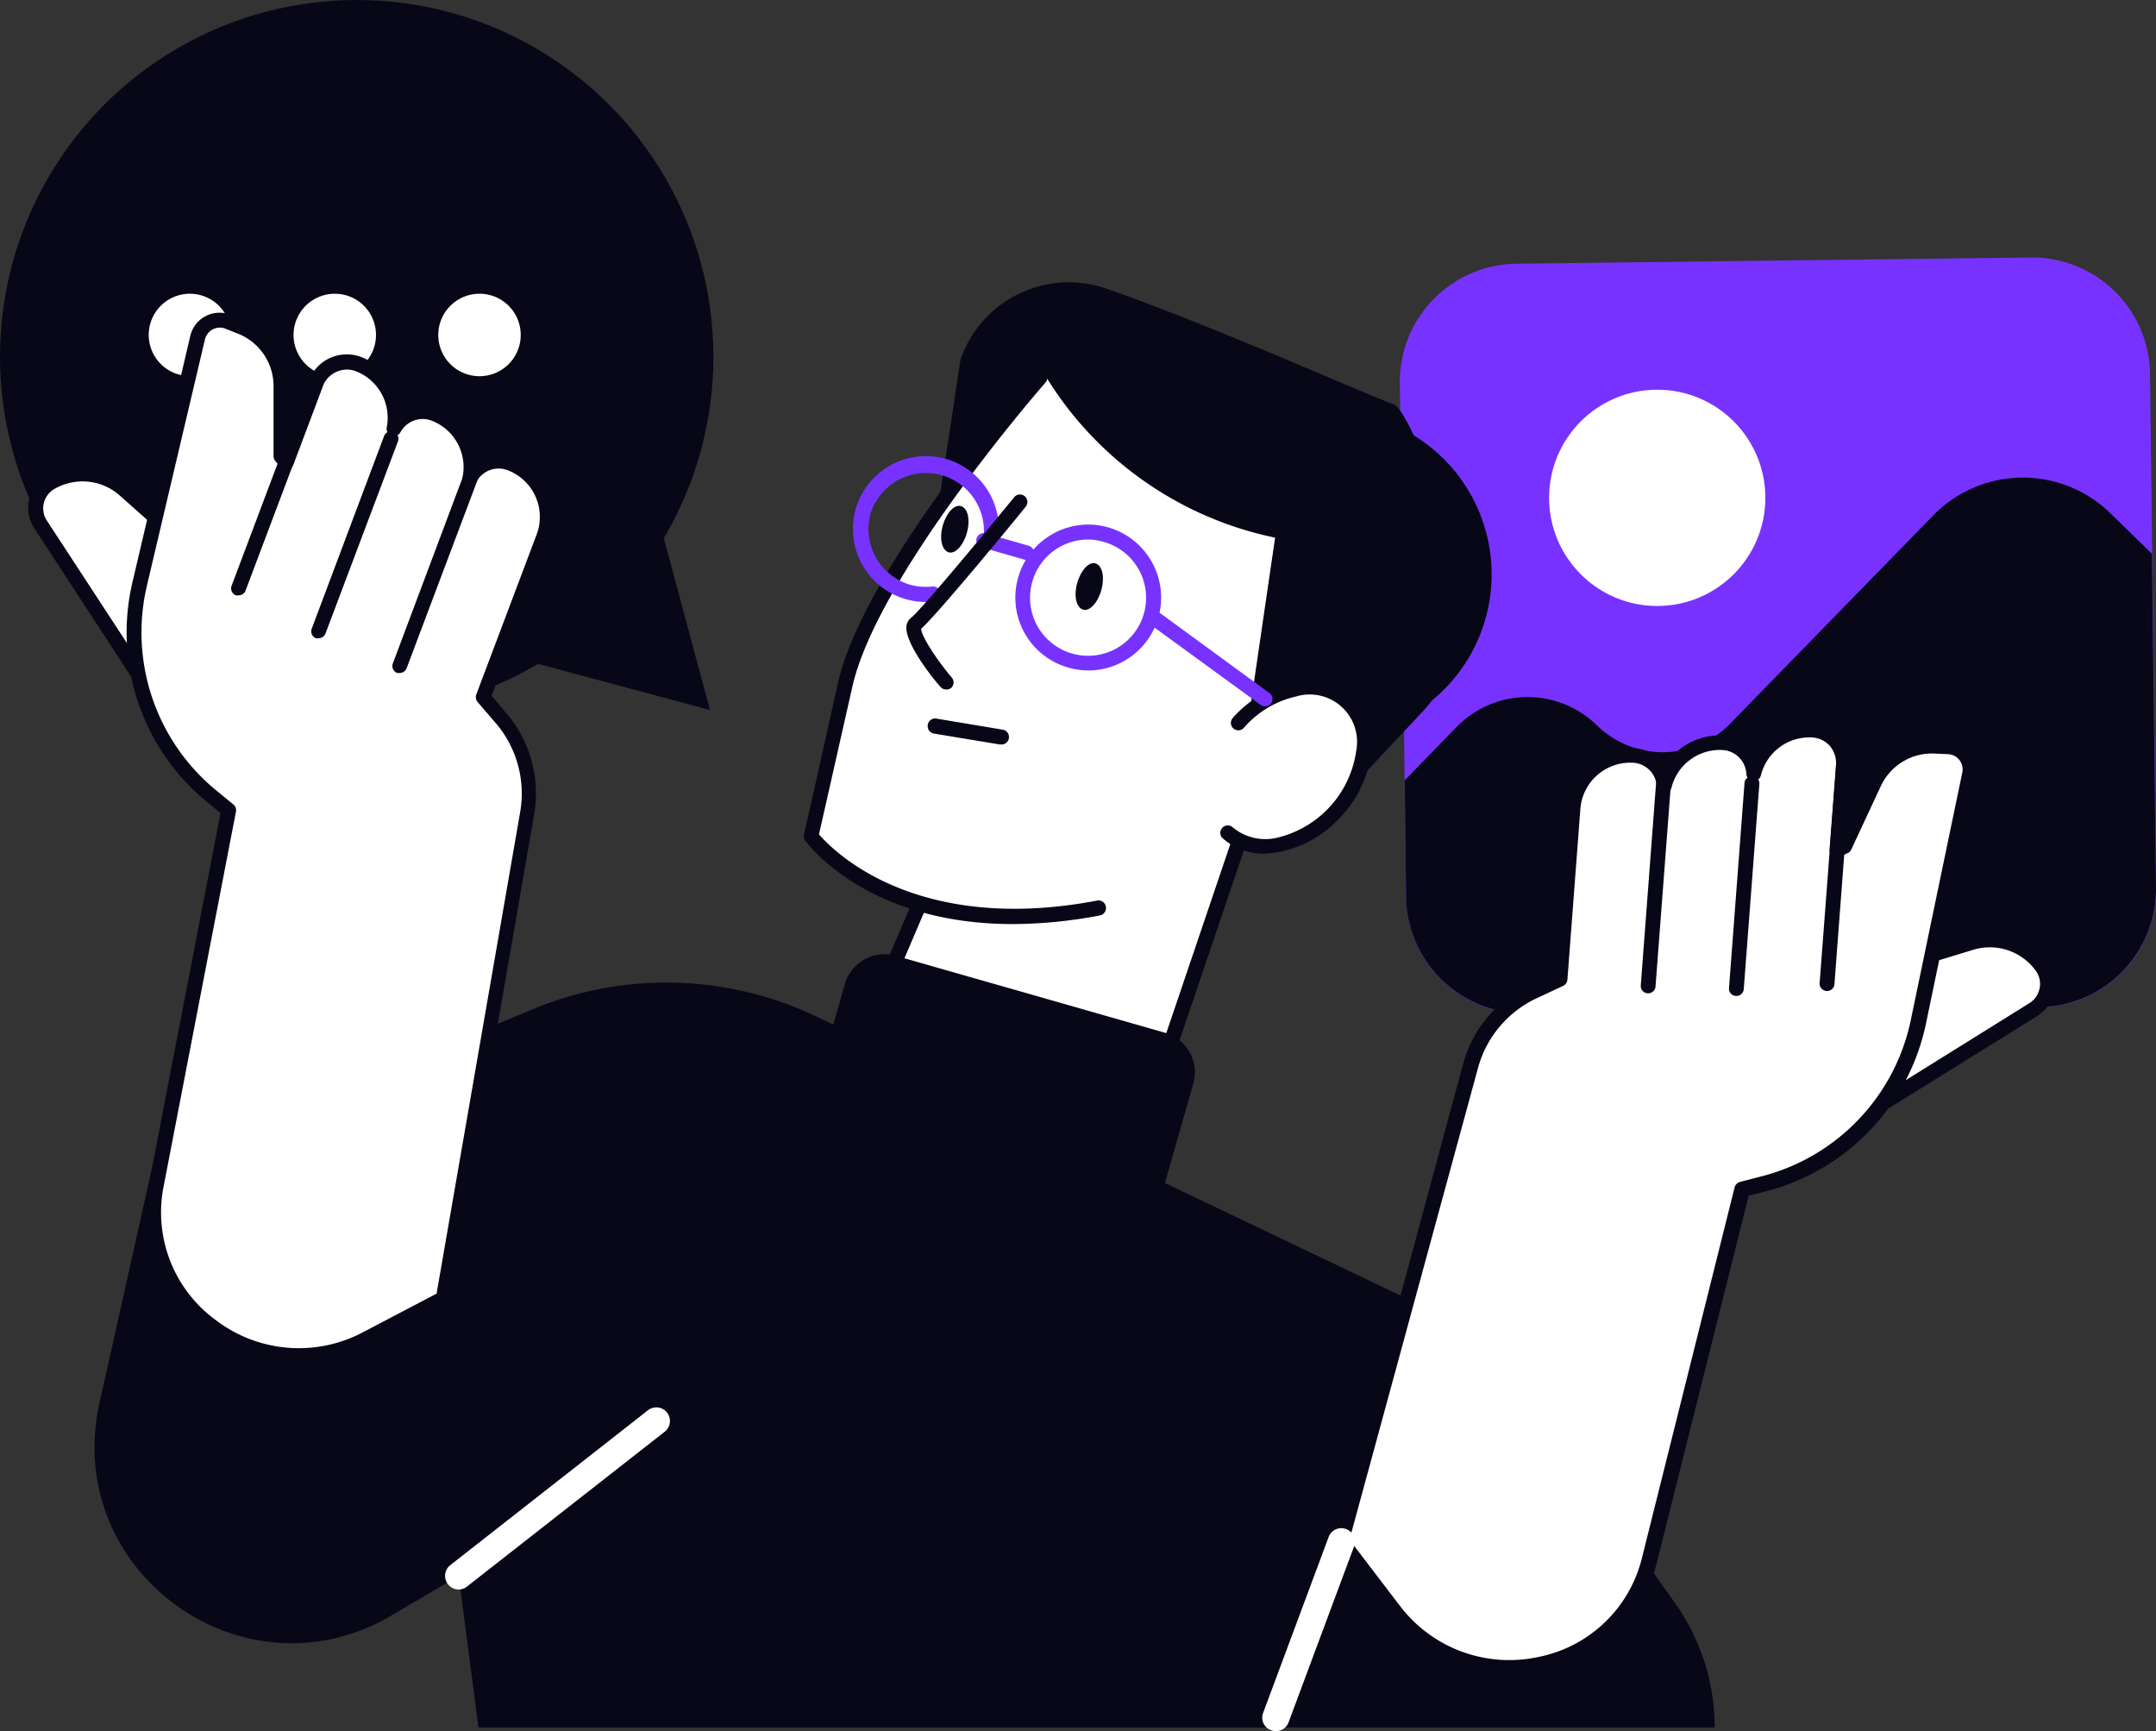
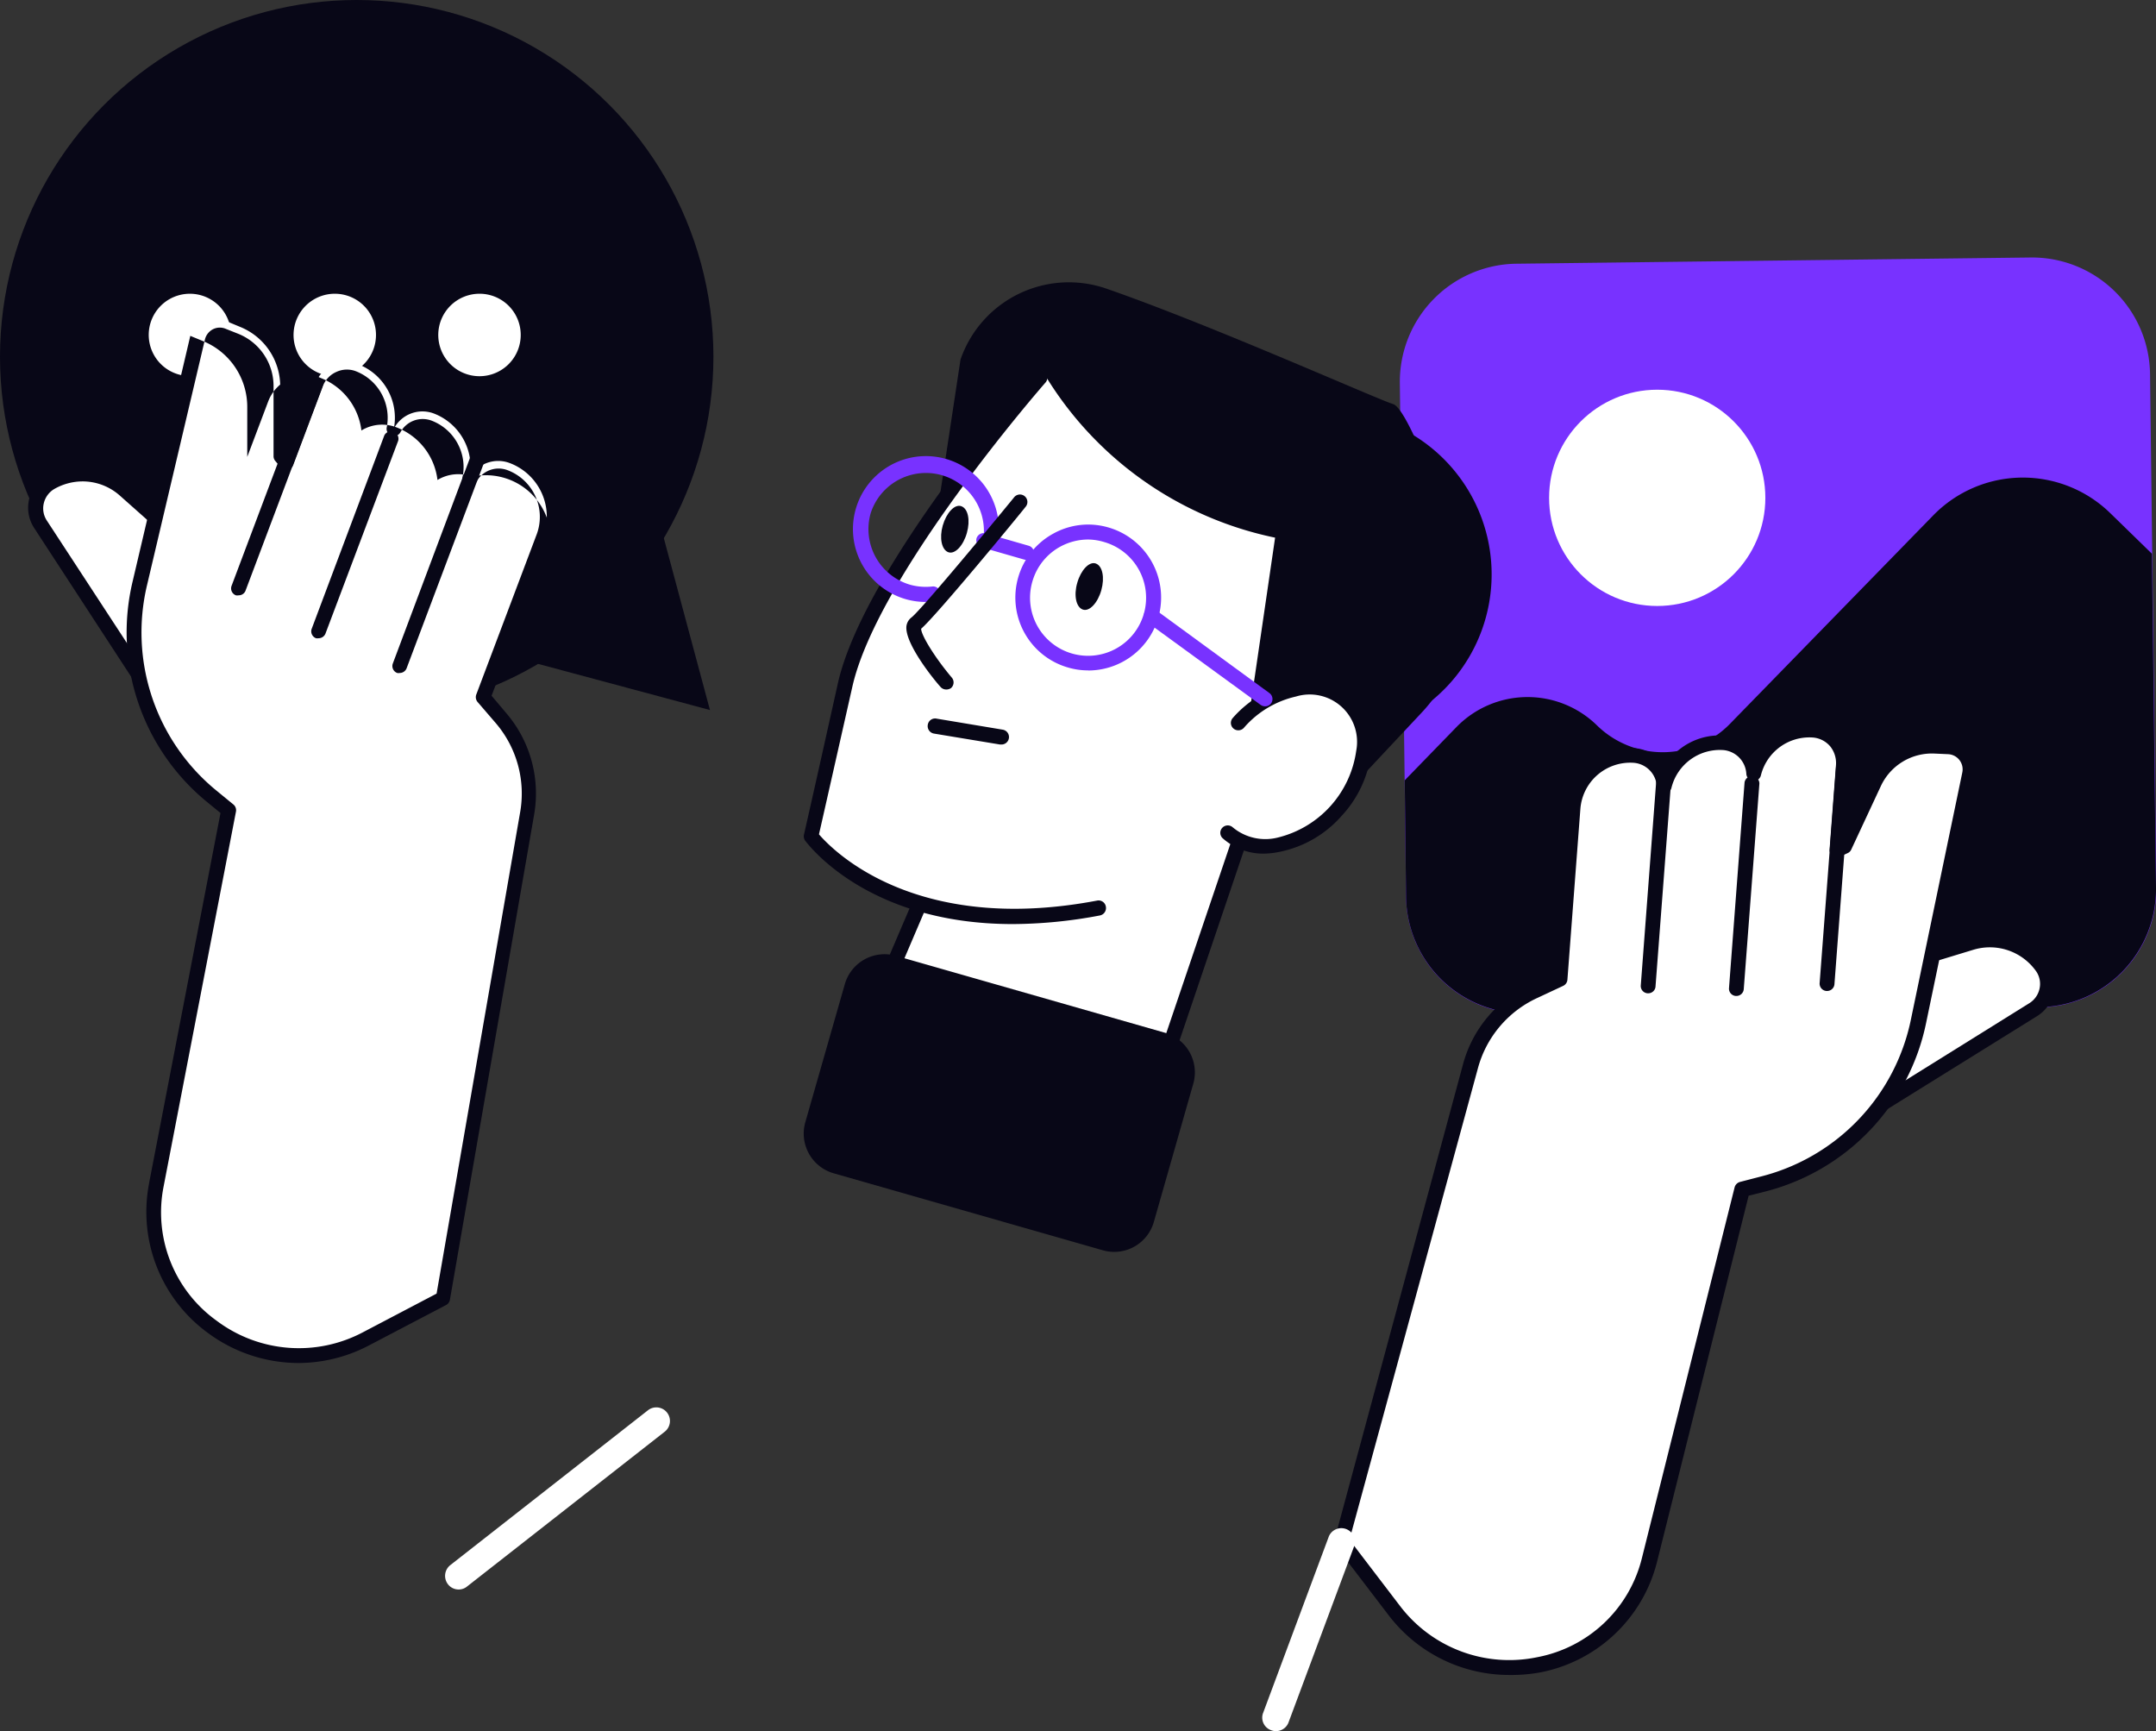
<svg xmlns="http://www.w3.org/2000/svg" viewBox="0 0 242.67 194.83">
  <rect x="0" y="0" width="242.67" height="194.83" fill="#333333" stroke="none" />
  <defs>
    <style>.cls-1{fill:#080717;}.cls-2{fill:#fff;}.cls-3{fill:#7832ff;}</style>
  </defs>
  <g id="Layer_2" data-name="Layer 2">
    <g id="Layer_1-2" data-name="Layer 1">
      <g id="_Layer_" data-name="&lt;Layer&gt;">
-         <path class="cls-1" d="M17.13,131.36,60,113.57a39.22,39.22,0,0,1,31.88.83L167,150.28l21.44,30A24.29,24.29,0,0,1,193,194.42H53.85l-2.22-17.06-7.56,4.45c-16.7,9.84-37.09-5-32.87-23.91Z" />
        <polygon class="cls-1" points="79.91 79.91 56.74 73.69 33.56 67.49 50.53 50.53 67.49 33.56 73.69 56.74 79.91 79.91" />
        <circle class="cls-1" cx="40.15" cy="40.15" r="40.15" />
        <path class="cls-2" d="M26,37.7a4.63,4.63,0,1,1-4.63-4.64A4.63,4.63,0,0,1,26,37.7Z" />
        <path class="cls-2" d="M42.32,37.7a4.64,4.64,0,1,1-4.63-4.64A4.63,4.63,0,0,1,42.32,37.7Z" />
        <path class="cls-2" d="M58.61,37.7A4.64,4.64,0,1,1,54,33.06,4.63,4.63,0,0,1,58.61,37.7Z" />
        <path class="cls-3" d="M229.53,113.37l-57.81.71a13.3,13.3,0,0,1-13.46-13.14l-.7-57.81A13.29,13.29,0,0,1,170.7,29.68l57.8-.7A13.29,13.29,0,0,1,242,42.11l.7,57.81A13.3,13.3,0,0,1,229.53,113.37Z" />
        <circle class="cls-2" cx="186.53" cy="56.03" r="12.17" />
        <path class="cls-1" d="M158.26,100.94l-.15-13.12,5.83-6a11.17,11.17,0,0,1,15.8-.19h0a10.57,10.57,0,0,0,15-.19L217.6,58a14.09,14.09,0,0,1,19.92-.25l4.69,4.57.46,37.57a13.3,13.3,0,0,1-13.14,13.46l-57.8.7A13.3,13.3,0,0,1,158.26,100.94Z" />
        <path class="cls-2" d="M208.9,126l20-12.42a3.36,3.36,0,0,0,.93-4.84h0a7.19,7.19,0,0,0-7.88-2.64l-8,2.39Z" />
        <path class="cls-1" d="M208.9,126.86a.86.86,0,0,1-.5-.17.85.85,0,0,1-.3-.89l5-17.52a.8.8,0,0,1,.57-.57l8-2.39a8.07,8.07,0,0,1,8.79,3,4.23,4.23,0,0,1,.73,3.27,4.17,4.17,0,0,1-1.89,2.76l-20,12.43A.87.87,0,0,1,208.9,126.86Zm5.7-17.68-4.29,15,18.11-11.28a2.56,2.56,0,0,0,1.15-1.67,2.5,2.5,0,0,0-.45-2,6.38,6.38,0,0,0-7-2.34Z" />
        <path class="cls-2" d="M215.94,114.89l5.78-27.78A2.55,2.55,0,0,0,219.34,84L217.8,84A7.18,7.18,0,0,0,211,88.13l-3.32,7.13-.85.39.71-9.48a3.73,3.73,0,0,0-3.46-4,6.46,6.46,0,0,0-6.66,4.9A3.64,3.64,0,0,0,194,83.6a6.44,6.44,0,0,0-6.74,4.89A3.65,3.65,0,0,0,183.91,85,6.46,6.46,0,0,0,177,91l-1.46,19.23-2.94,1.36a13,13,0,0,0-7.09,8.43L151,173.48l5.92,7.77c8.22,10.76,25.36,7.43,28.71-5.69,0-.09.05-.2.08-.29l10.36-41.43,2.35-.61A24,24,0,0,0,215.94,114.89Z" />
        <path class="cls-1" d="M169.89,188.51a17.07,17.07,0,0,1-13.62-6.76L150.35,174a.81.81,0,0,1-.14-.72l14.45-53.46a13.84,13.84,0,0,1,7.54-9l2.5-1.16,1.42-18.74A7.29,7.29,0,0,1,184,84.2a4.52,4.52,0,0,1,3.38,2,7.25,7.25,0,0,1,6.73-3.41,4.52,4.52,0,0,1,3.39,2,7.28,7.28,0,0,1,6.64-3.42,4.56,4.56,0,0,1,4.24,4.91l-.5,6.63,2.37-5.08a8,8,0,0,1,7.63-4.64l1.53.06a3.45,3.45,0,0,1,2.53,1.3,3.39,3.39,0,0,1,.64,2.77l-5.78,27.78h0a24.71,24.71,0,0,1-18.11,19l-1.87.47-10.31,41.2a16.85,16.85,0,0,1-13.09,12.44A18,18,0,0,1,169.89,188.51Zm-18-15.22,5.68,7.44a15.45,15.45,0,0,0,15.45,5.78,15,15,0,0,0,11.79-11.17l.07-.28,10.36-41.43a.86.86,0,0,1,.61-.61l2.35-.61a23,23,0,0,0,16.89-17.7l5.78-27.78a1.71,1.71,0,0,0-1.6-2.05l-1.53-.07a6.34,6.34,0,0,0-6.05,3.68l-3.32,7.12a.78.78,0,0,1-.4.4l-.86.4a.83.83,0,0,1-1.18-.82l.72-9.49A3,3,0,0,0,206,84a2.85,2.85,0,0,0-2-1,5.62,5.62,0,0,0-5.8,4.26.83.83,0,0,1-.88.63.85.85,0,0,1-.76-.79A2.84,2.84,0,0,0,194,84.42a5.61,5.61,0,0,0-5.87,4.25.83.83,0,0,1-.89.63.85.85,0,0,1-.76-.79,2.82,2.82,0,0,0-2.6-2.66,5.63,5.63,0,0,0-6,5.19l-1.46,19.23a.83.83,0,0,1-.49.69l-2.93,1.37a12.2,12.2,0,0,0-6.65,7.89Z" />
        <path class="cls-1" d="M195.44,112.09h-.06a.82.82,0,0,1-.77-.89l1.75-23.14a.84.84,0,0,1,1.67.12l-1.76,23.14A.83.83,0,0,1,195.44,112.09Z" />
        <path class="cls-1" d="M205.65,111.53h-.07a.83.83,0,0,1-.77-.89L206.68,86a.83.83,0,1,1,1.66.13l-1.86,24.59A.83.83,0,0,1,205.65,111.53Z" />
        <path class="cls-1" d="M185.51,111.79h-.06a.82.82,0,0,1-.77-.89l1.86-24.6a.83.83,0,0,1,.9-.77.85.85,0,0,1,.77.9L186.34,111A.82.82,0,0,1,185.51,111.79Z" />
        <path class="cls-2" d="M17.42,78.69,4.58,59a3.35,3.35,0,0,1,1.19-4.77h0a7.18,7.18,0,0,1,8.26.93l6.24,5.53Z" />
        <path class="cls-1" d="M17.42,79.53a.88.88,0,0,1-.71-.38L3.87,59.46a4.18,4.18,0,0,1,1.49-6,8,8,0,0,1,9.22,1l6.24,5.54a.82.82,0,0,1,.27.75l-2.84,18a.82.82,0,0,1-.66.69ZM9.24,54.18A6.43,6.43,0,0,0,6.17,55a2.54,2.54,0,0,0-1.23,1.6,2.49,2.49,0,0,0,.34,2L16.93,76.42,19.37,61l-5.9-5.24A6.3,6.3,0,0,0,9.24,54.18Z" />
        <path class="cls-2" d="M15.74,65.62,22.23,38a2.54,2.54,0,0,1,3.45-1.77l1.42.59a7.21,7.21,0,0,1,4.44,6.66v7.87l.6.72,3.36-8.91A3.72,3.72,0,0,1,40.33,41a6.45,6.45,0,0,1,4,7.24,3.64,3.64,0,0,1,4.51-1.7,6.44,6.44,0,0,1,4,7.27,3.67,3.67,0,0,1,4.52-1.7,6.45,6.45,0,0,1,3.77,8.32L54.38,78.46l2.08,2.48a13,13,0,0,1,2.87,10.63l-9.47,54.56-8.65,4.54c-12,6.29-26.12-4-23.63-17.28l.06-.28,8.1-41.94-1.87-1.54A24,24,0,0,1,15.74,65.62Z" />
-         <path class="cls-1" d="M33.61,153.4A17.19,17.19,0,0,1,23.38,150a16.85,16.85,0,0,1-6.61-16.76l.05-.29,8-41.45-1.49-1.22a24.66,24.66,0,0,1-8.4-24.85L21.42,37.8A3.38,3.38,0,0,1,26,35.45l1.41.58a8,8,0,0,1,5,7.43v5.61l2.35-6.22a4.56,4.56,0,0,1,5.92-2.66,7.28,7.28,0,0,1,4.58,5.91,4.45,4.45,0,0,1,3.9-.37,7.24,7.24,0,0,1,4.66,5.94,4.49,4.49,0,0,1,3.9-.37A7.31,7.31,0,0,1,62,60.71L55.33,78.3l1.78,2.11a13.89,13.89,0,0,1,3,11.32l-9.47,54.55a.83.83,0,0,1-.44.6l-8.65,4.53A17.16,17.16,0,0,1,33.61,153.4ZM15.74,65.62l.82.19A23,23,0,0,0,24.39,89l1.88,1.54a.84.84,0,0,1,.29.8l-8.15,42.22a15,15,0,0,0,6,15.1,15.41,15.41,0,0,0,16.44,1.28l8.29-4.35,9.4-54.15a12.19,12.19,0,0,0-2.69-10L53.75,79a.85.85,0,0,1-.14-.84l6.79-18a5.62,5.62,0,0,0-3.29-7.25,2.83,2.83,0,0,0-3.48,1.31.84.84,0,0,1-1.56-.55,5.6,5.6,0,0,0-3.52-6.34,2.85,2.85,0,0,0-3.48,1.32.84.84,0,0,1-1,.39.82.82,0,0,1-.54-.94,5.62,5.62,0,0,0-3.45-6.31,2.8,2.8,0,0,0-2.2.06,2.84,2.84,0,0,0-1.55,1.64L33,52.35a.84.84,0,0,1-1.42.24l-.6-.72a.81.81,0,0,1-.19-.54V43.46a6.34,6.34,0,0,0-3.94-5.88L25.39,37a1.7,1.7,0,0,0-1.43.06,1.77,1.77,0,0,0-.89,1.13L16.56,65.81Z" />
+         <path class="cls-1" d="M33.61,153.4A17.19,17.19,0,0,1,23.38,150a16.85,16.85,0,0,1-6.61-16.76l.05-.29,8-41.45-1.49-1.22a24.66,24.66,0,0,1-8.4-24.85L21.42,37.8l1.41.58a8,8,0,0,1,5,7.43v5.61l2.35-6.22a4.56,4.56,0,0,1,5.92-2.66,7.28,7.28,0,0,1,4.58,5.91,4.45,4.45,0,0,1,3.9-.37,7.24,7.24,0,0,1,4.66,5.94,4.49,4.49,0,0,1,3.9-.37A7.31,7.31,0,0,1,62,60.71L55.33,78.3l1.78,2.11a13.89,13.89,0,0,1,3,11.32l-9.47,54.55a.83.83,0,0,1-.44.6l-8.65,4.53A17.16,17.16,0,0,1,33.61,153.4ZM15.74,65.62l.82.19A23,23,0,0,0,24.39,89l1.88,1.54a.84.84,0,0,1,.29.8l-8.15,42.22a15,15,0,0,0,6,15.1,15.41,15.41,0,0,0,16.44,1.28l8.29-4.35,9.4-54.15a12.19,12.19,0,0,0-2.69-10L53.75,79a.85.85,0,0,1-.14-.84l6.79-18a5.62,5.62,0,0,0-3.29-7.25,2.83,2.83,0,0,0-3.48,1.31.84.84,0,0,1-1.56-.55,5.6,5.6,0,0,0-3.52-6.34,2.85,2.85,0,0,0-3.48,1.32.84.84,0,0,1-1,.39.82.82,0,0,1-.54-.94,5.62,5.62,0,0,0-3.45-6.31,2.8,2.8,0,0,0-2.2.06,2.84,2.84,0,0,0-1.55,1.64L33,52.35a.84.84,0,0,1-1.42.24l-.6-.72a.81.81,0,0,1-.19-.54V43.46a6.34,6.34,0,0,0-3.94-5.88L25.39,37a1.7,1.7,0,0,0-1.43.06,1.77,1.77,0,0,0-.89,1.13L16.56,65.81Z" />
        <path class="cls-1" d="M35.86,71.83a.93.93,0,0,1-.29,0,.83.83,0,0,1-.48-1.08L43.26,49a.84.84,0,0,1,1.56.6L36.64,71.29A.83.83,0,0,1,35.86,71.83Z" />
        <path class="cls-1" d="M26.85,67a.79.79,0,0,1-.3,0,.83.83,0,0,1-.48-1.08l8.69-23.08a.84.84,0,0,1,1.56.6l-8.7,23.08A.82.82,0,0,1,26.85,67Z" />
        <path class="cls-1" d="M45,75.74a.71.71,0,0,1-.29,0,.83.83,0,0,1-.49-1.08L52.9,51.53a.84.84,0,0,1,1.56.6L45.77,75.2A.83.83,0,0,1,45,75.74Z" />
        <path class="cls-2" d="M151.89,78.52c-3.59-3.35-6.77-2.81-8.8-1.76-.29.15-.56.31-.83.48,4.38-8.61,5.06-15.9,2-21.73-2.62-5.07-8.18-9-16.06-11.46a53.41,53.41,0,0,0-11.18-2.15.51.51,0,0,0-.41.17c-.78.89-19.17,21.91-22,34.86S90.78,94,90.78,94a.5.5,0,0,0,.08.41c.06.08,3.7,4.91,12,7.55l-4.49,10.5a.52.52,0,0,0,0,.44c.09.17,1.56,2.73,8.49,4.71,4.88,1.4,12.48,2.51,24.22,2.31a.49.49,0,0,0,.47-.35l8.23-24.27c3.29,1.23,7.76-.15,10.94-3.68C154.63,87.3,155.13,81.55,151.89,78.52Z" />
        <path class="cls-1" d="M154.58,47a18.17,18.17,0,0,0-12.37.82,29.14,29.14,0,0,1,12.35,32.93c-.17.58-.35,1.14-.54,1.69A18.35,18.35,0,0,0,154.58,47Z" />
        <path class="cls-1" d="M139.52,87.86l10.94,2.54L160,80.22a18.53,18.53,0,0,0,4-18.75c-2.54-7.23-5.74-15.54-7.21-16-1.66-.48-20.33-8.85-32.3-13a12.9,12.9,0,0,0-16.38,8l-2.26,14.92,11.46-13.7a39.65,39.65,0,0,0,26.21,18.82Z" />
        <path class="cls-3" d="M122.48,75.45a8,8,0,0,1-2.25-.32A8.19,8.19,0,0,1,114.6,65h0a8.18,8.18,0,0,1,3.91-4.92,8.1,8.1,0,0,1,6.24-.72,8.21,8.21,0,0,1-2.27,16.1Zm0-14.73a6.6,6.6,0,0,0-3.17.82,6.51,6.51,0,0,0-3.11,3.91h0A6.53,6.53,0,1,0,124.27,61,6.45,6.45,0,0,0,122.48,60.72Z" />
        <path class="cls-1" d="M112.69,83.79h-.14l-7.43-1.23a.85.85,0,0,1-.69-1,.83.83,0,0,1,1-.68l7.43,1.24a.84.84,0,0,1,.69,1A.84.84,0,0,1,112.69,83.79Z" />
        <path class="cls-2" d="M138.18,93.72c3,2.74,8.49,1.64,12.18-2.46s4.22-9.63,1.18-12.37-8.49-1.64-12.18,2.46Z" />
        <path class="cls-1" d="M142.34,96.07a6.85,6.85,0,0,1-4.71-1.72.83.83,0,0,1-.06-1.18.84.84,0,0,1,1.18-.06,5.73,5.73,0,0,0,5.12,1.14,11.72,11.72,0,0,0,8.78-9.75,5.33,5.33,0,0,0-6.78-6.11A10.94,10.94,0,0,0,140,81.92a.84.84,0,0,1-1.18.06.83.83,0,0,1-.06-1.18,12.58,12.58,0,0,1,6.79-4,7,7,0,0,1,8.78,7.9A12.73,12.73,0,0,1,151,91.83a12.58,12.58,0,0,1-6.79,4A9.49,9.49,0,0,1,142.34,96.07Z" />
        <path class="cls-3" d="M115.6,63a.69.69,0,0,1-.24,0l-4.87-1.4a.83.83,0,0,1-.58-1,.84.84,0,0,1,1-.58l4.87,1.4a.83.83,0,0,1,.58,1A.84.84,0,0,1,115.6,63Z" />
        <path class="cls-1" d="M121.25,65.6c-.41,1.41-.13,2.73.62,3s1.69-.75,2.09-2.18.13-2.73-.62-3S121.65,64.18,121.25,65.6Z" />
        <path class="cls-1" d="M106.11,59.15c-.4,1.41-.12,2.73.63,3s1.69-.75,2.09-2.18.13-2.73-.63-3S106.52,57.73,106.11,59.15Z" />
        <path class="cls-3" d="M142.39,79.49a.85.85,0,0,1-.5-.16L129.08,70a.84.84,0,1,1,1-1.36L142.88,78a.83.83,0,0,1,.18,1.17A.81.81,0,0,1,142.39,79.49Z" />
        <path class="cls-1" d="M114,104c-16.36,0-23-8.93-23.37-9.38a.86.86,0,0,1-.14-.68s.94-4.09,3.81-17,21.34-34.12,22.12-35a.83.83,0,0,1,1.18-.07.84.84,0,0,1,.08,1.18c-.2.22-18.93,21.65-21.75,34.27C93.53,87.94,92.48,92.6,92.18,93.9c1.53,1.78,10.8,11.34,31.29,7.46a.83.83,0,0,1,1,.67.85.85,0,0,1-.67,1A53.44,53.44,0,0,1,114,104Z" />
        <path class="cls-1" d="M131.08,120.23a.78.78,0,0,1-.26,0,.85.85,0,0,1-.53-1.06l8.3-24.5a.84.84,0,0,1,1.59.53l-8.3,24.5A.82.82,0,0,1,131.08,120.23Z" />
        <path class="cls-1" d="M98.83,113.48a1,1,0,0,1-.32-.06.85.85,0,0,1-.45-1.1l4.63-10.82a.84.84,0,1,1,1.54.66L99.6,113A.81.81,0,0,1,98.83,113.48Z" />
        <path class="cls-3" d="M104.23,67.75a8.32,8.32,0,0,1-2.26-.31,8.21,8.21,0,1,1,10.43-7.27.83.83,0,1,1-1.66-.13A6.53,6.53,0,0,0,98,57.76a6.52,6.52,0,0,0,4.48,8.06A6.67,6.67,0,0,0,105,66a.84.84,0,0,1,.2,1.66A6.58,6.58,0,0,1,104.23,67.75Z" />
        <path class="cls-1" d="M106.5,77.6a.85.85,0,0,1-.64-.29c-1-1.12-4-4.93-3.84-6.81a1.47,1.47,0,0,1,.56-1c.93-.7,7.57-8.65,11.54-13.5a.84.84,0,1,1,1.3,1.06c-1,1.27-10.09,12.3-11.74,13.7,0,.73,1.55,3.25,3.45,5.5a.84.84,0,0,1-.09,1.18A.91.91,0,0,1,106.5,77.6Z" />
        <path class="cls-1" d="M124.12,140.71l-30.28-8.66a4.65,4.65,0,0,1-3.2-5.74l4.45-15.55a4.65,4.65,0,0,1,5.74-3.19l30.29,8.66a4.64,4.64,0,0,1,3.19,5.74l-4.44,15.56A4.64,4.64,0,0,1,124.12,140.71Z" />
        <path class="cls-2" d="M51.63,178.89a1.51,1.51,0,0,1-1.21-.59,1.54,1.54,0,0,1,.26-2.15l22.25-17.43a1.53,1.53,0,0,1,1.89,2.41L52.56,178.56A1.47,1.47,0,0,1,51.63,178.89Z" />
        <path class="cls-2" d="M143.62,194.83a1.47,1.47,0,0,1-.54-.1,1.5,1.5,0,0,1-.89-2l7.39-19.84a1.53,1.53,0,0,1,2.86,1.07l-7.39,19.84A1.51,1.51,0,0,1,143.62,194.83Z" />
      </g>
    </g>
  </g>
</svg>